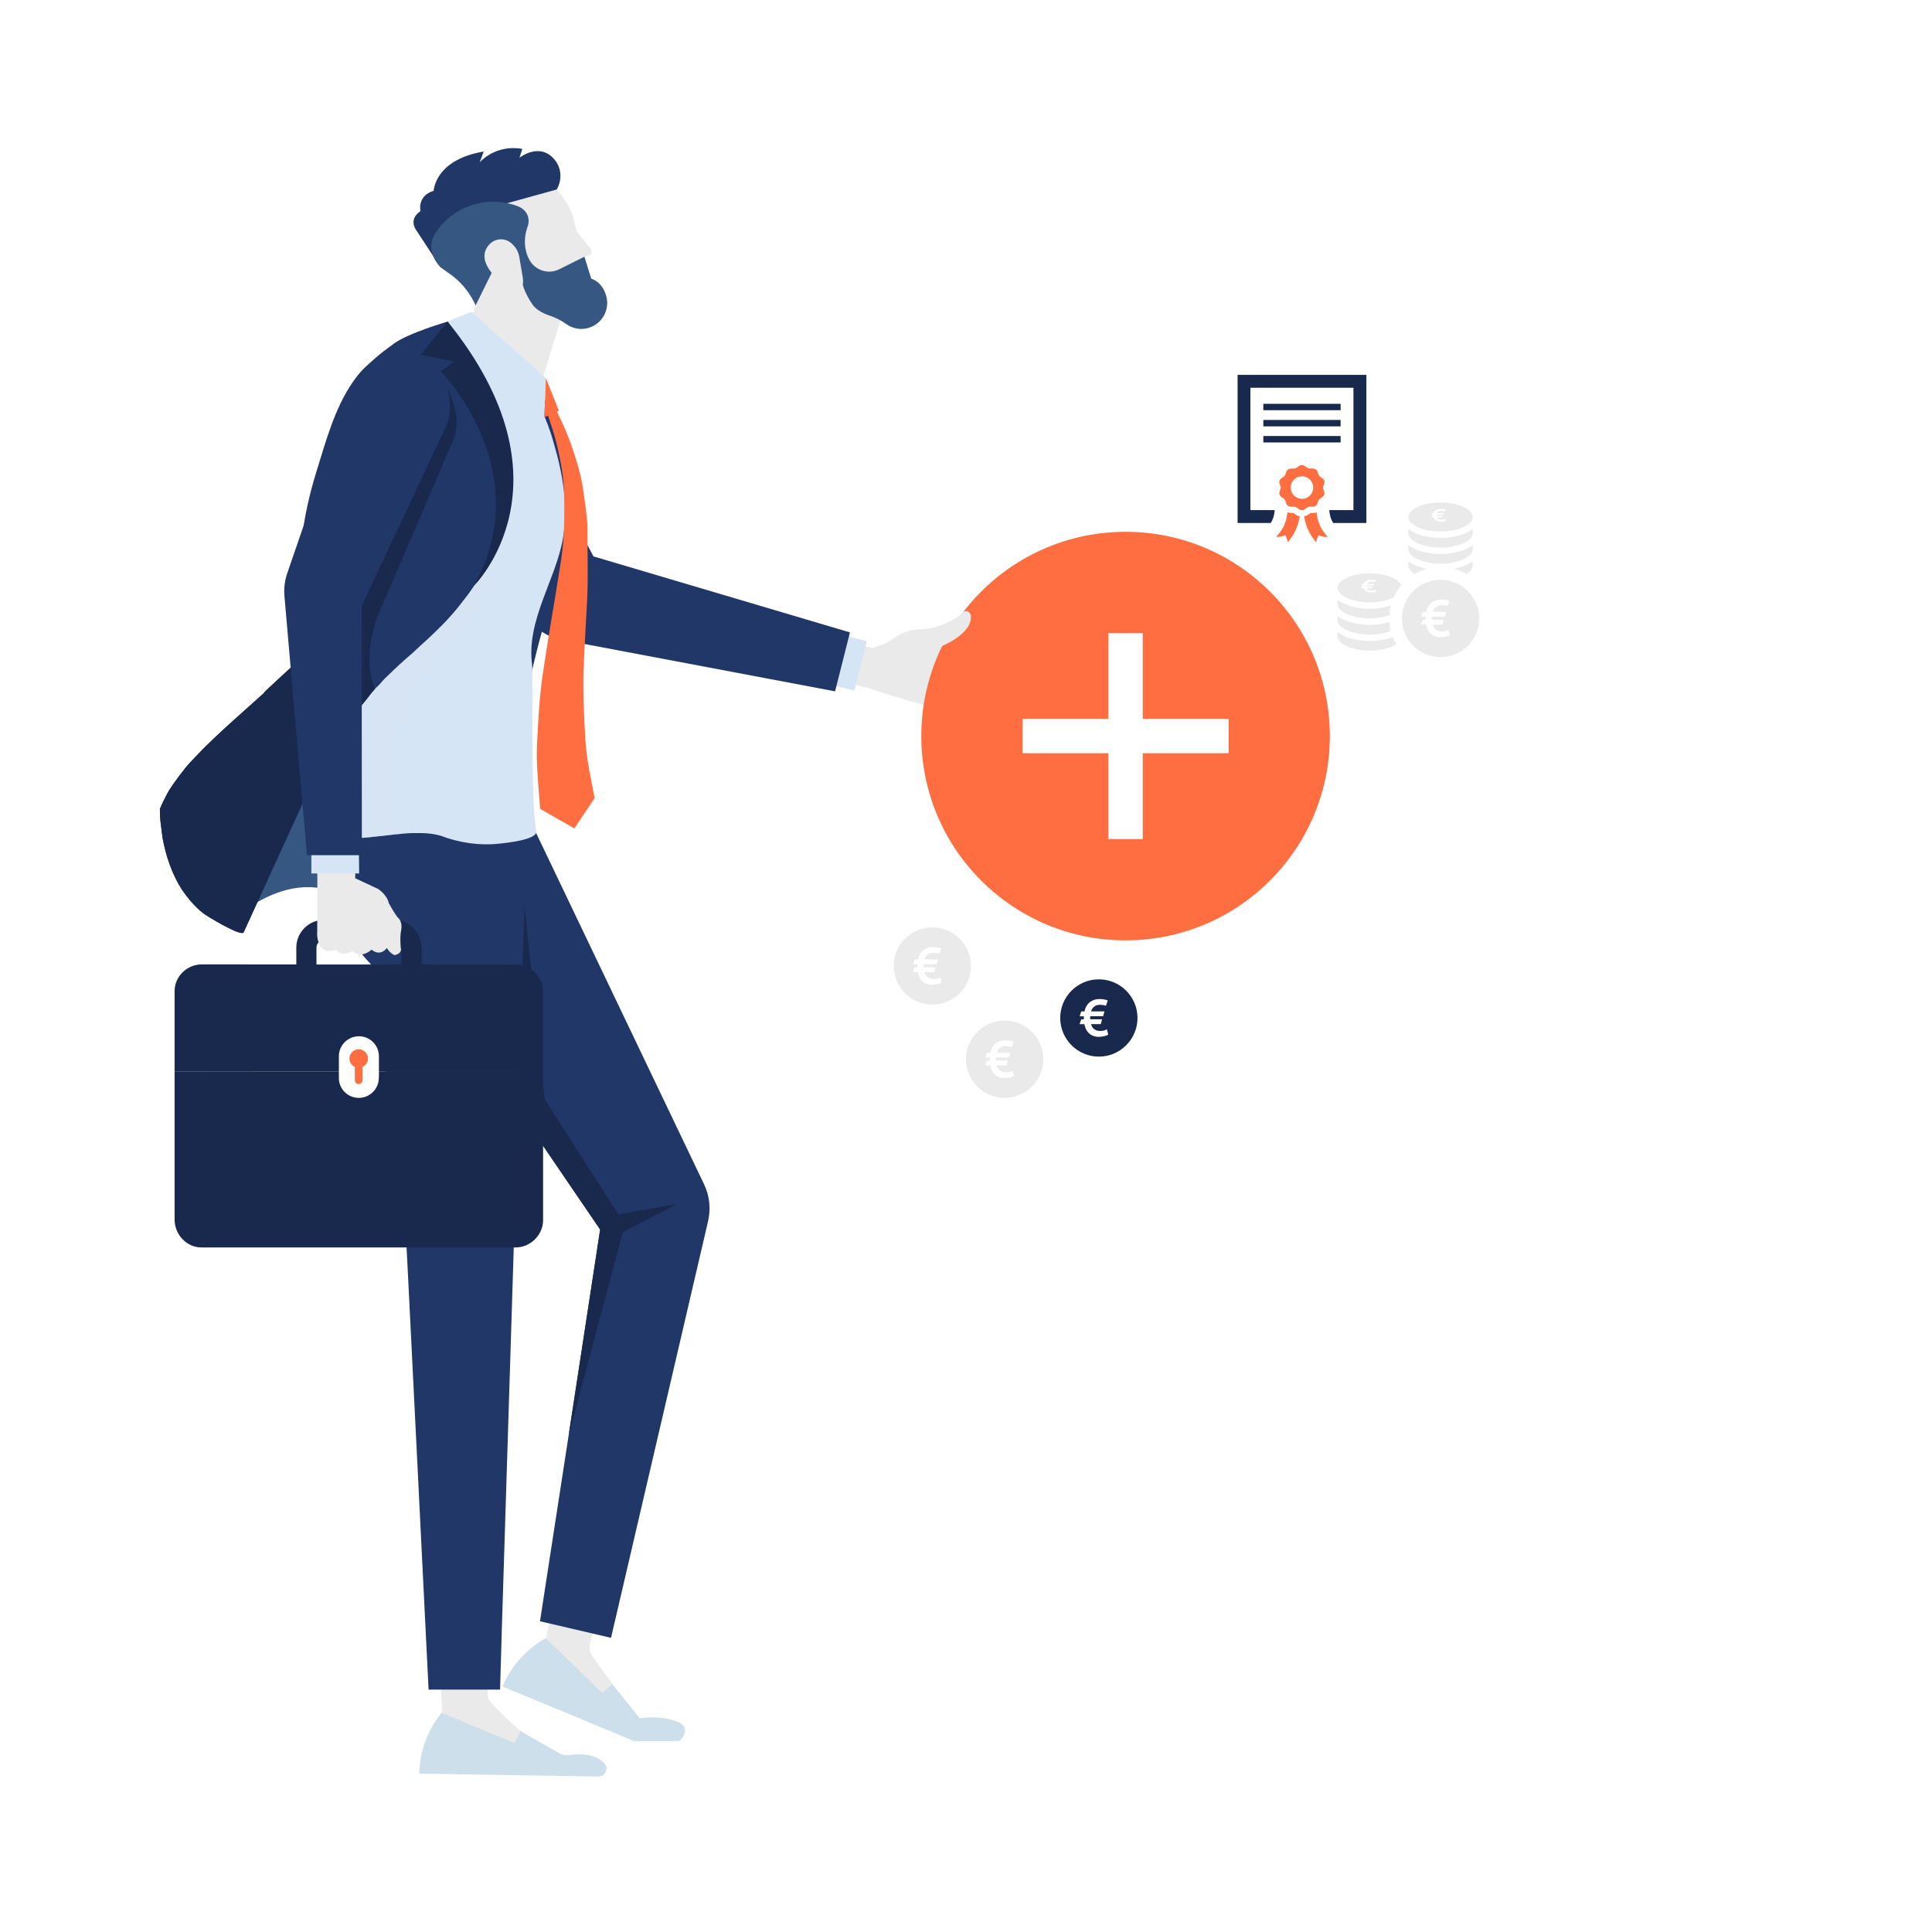
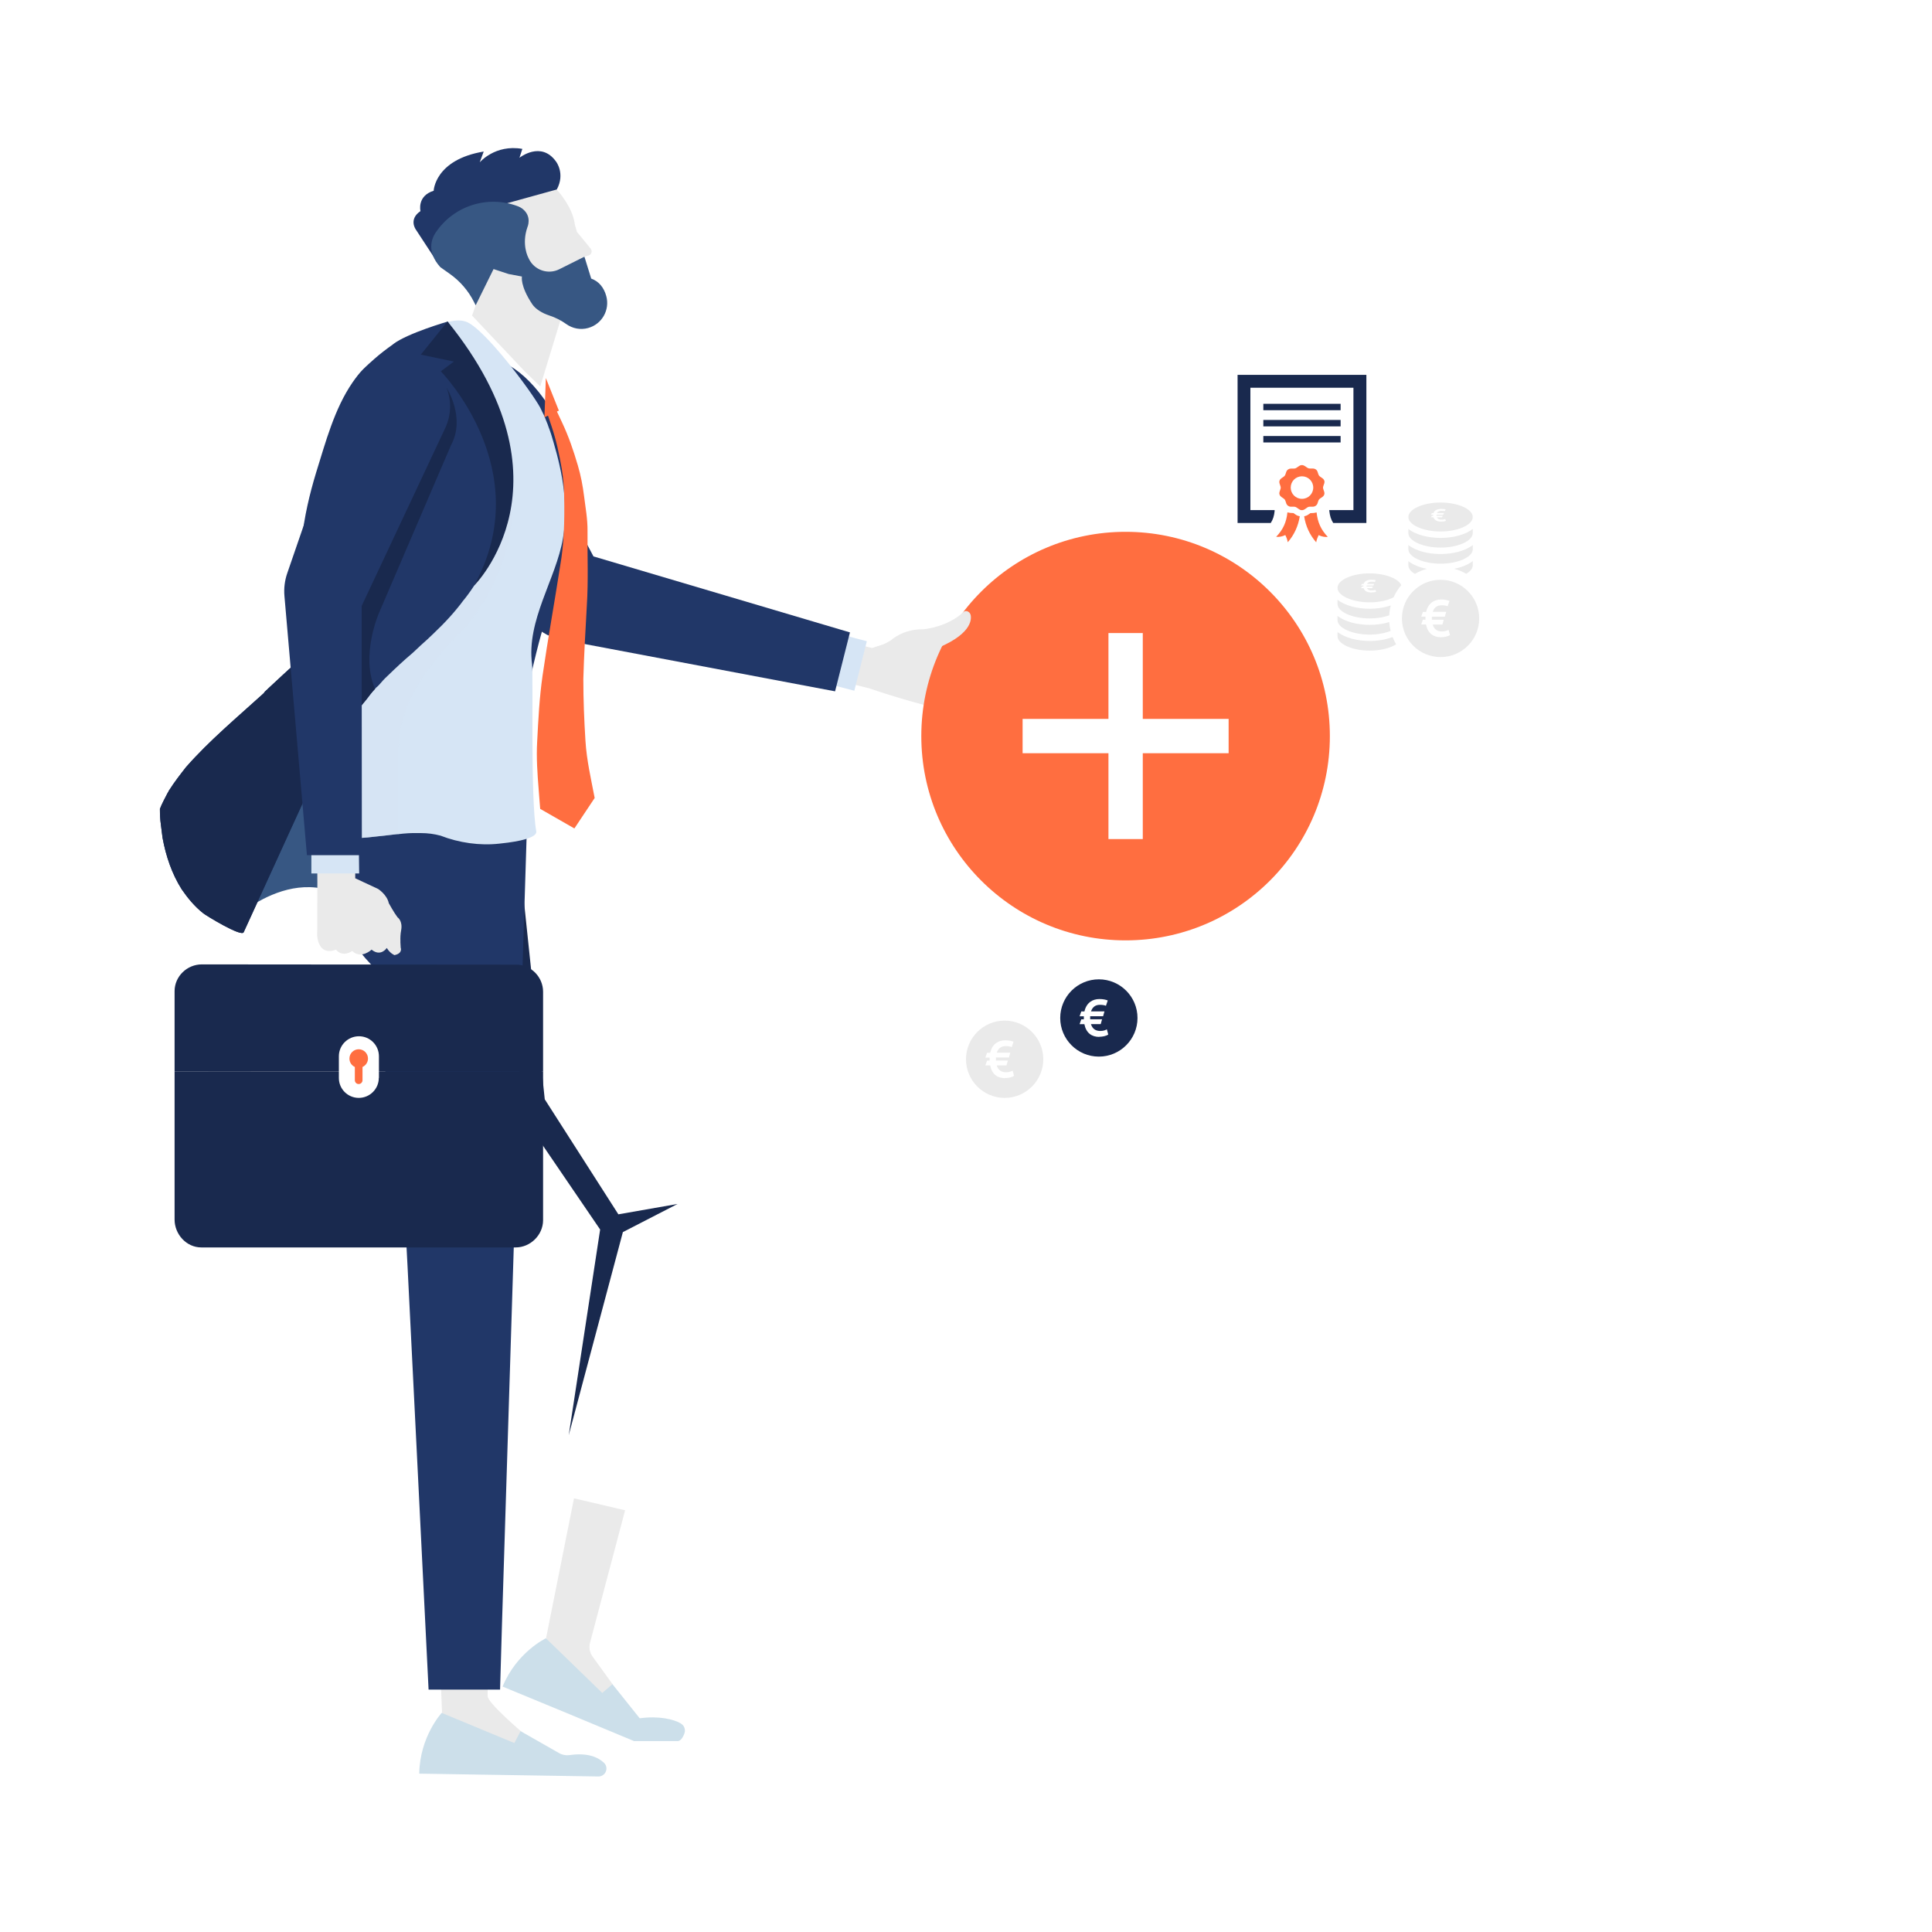
<svg xmlns="http://www.w3.org/2000/svg" id="Ebene_1" version="1.1" viewBox="0 0 300 300">
  <defs>
    <style>
      .st0 {
        fill: #d6e5f5;
      }

      .st1 {
        display: none;
      }

      .st1, .st2, .st3 {
        isolation: isolate;
      }

      .st4 {
        fill: #fff;
      }

      .st5, .st3 {
        fill: #d6e5f5;
      }

      .st6 {
        fill: #213768;
      }

      .st3 {
        mix-blend-mode: multiply;
        opacity: .5;
      }

      .st7 {
        fill: #19294e;
      }

      .st8 {
        fill: #ccdfea;
      }

      .st9 {
        fill: #ff6e40;
      }

      .st10 {
        fill: #eaeaea;
      }

      .st11 {
        fill: #375783;
      }
    </style>
  </defs>
  <g class="st2">
    <g id="Ebene_11">
      <g>
        <g>
          <path class="st10" d="M126.74,104.81h0s8.26,2.08,8.26,2.08c0,0,7.51,2.6,12.08,3.34,1.22.2,5.29,1.11,6.01.25.53-.63-.2-1.31-.77-1.45.69.13,1.42.16,2.08-.11.46-.19.99-.71.67-1.25-.27-.45-.85-.68-1.13-.73.53.09,1.24.11,1.78-.03.5-.13.95-.57.81-1.13-.21-.81-1.19-1.06-1.91-1.09.67.03,1.74-.22,1.63-1.1-.1-.75-1.21-1.22-1.86-1.36l-10.16-2.43c-3.91-1.17-8.75.83-8.75.83l-7.15-1.71-1.6,5.91h0Z" />
          <g>
            <circle class="st9" cx="174.78" cy="114.3" r="31.72" />
            <path class="st4" d="M190.78,111.63h-13.33v-13.33h-5.33v13.33h-13.33v5.33h13.33v13.33h5.33v-13.33h13.33v-5.33Z" />
          </g>
          <path class="st10" d="M150.72,95.48h0c.16.73.18,3.2-6.09,5.52,0,0-1.58,2.91-4.36,3.78-1.44.46-3.02.05-4.07-1.02h0c-.66-.67-.96-1.62-.81-2.56l.09-.58c.78-.18,1.75-.5,2.87-1.2,0,0,1.83-1.75,4.91-1.7,0,0,2.78-.15,5.37-1.89.29-.19.56-.42.8-.66.21-.22.61-.48,1.07-.07.11.11.18.23.21.37h0Z" />
          <polygon class="st5" points="134.6 99.57 132.66 107.26 129.39 106.4 131.33 98.71 134.6 99.57" />
          <path class="st6" d="M92.16,86.4h0s39.82,11.8,39.82,11.8l-2.31,9.15-42.66-8.06c-1.93-.38-3.65-1.47-4.77-3.08l-21.44-30.46c-2.99-4.44-1.7-10.28,2.87-13.03,4.56-2.74,10.24-1.11,12.61,3.69l15.88,30h0Z" />
        </g>
        <g>
          <path class="st10" d="M97.05,234.51l-7.92-1.85-4.34,21.72,8.71,11.58,1.64-.44-.02-4-3.1-4.28c-.45-.62-.6-1.42-.4-2.16l5.45-20.58Z" />
          <path class="st8" d="M105.73,267.62c-1.1-.66-3.46-1.21-6.36-.81h-.04l-4.23-5.29-1.58,1.36-8.75-8.49s-4.52,2.13-6.73,7.5l10.51,4.34,9.89,4.12h6.87c.51-.07.92-.92,1.03-1.43.07-.51-.15-1.03-.62-1.29Z" />
-           <path class="st6" d="M109.95,189.63l-15.07,64.69-11.03-2.57,4.45-28.89,4.89-31.94-19.92-29.22,5.26-20.95,3.49-13.97,27.31,57.12c.85,1.76,1.07,3.79.62,5.73Z" />
          <polygon class="st7" points="105.21 186.95 96.72 191.32 88.31 222.86 93.19 190.92 73.27 161.7 78.53 140.75 80.92 135.79 84.59 170.7 96.02 188.56 105.21 186.95" />
          <path class="st11" d="M35.91,143.08s11.76-11.65,21.57-.48l2.07-19.92c-1.19-2.7-2.59-13.89-5.49-14.39-2.91-.5-5.4,9.88-7.42,12.02l-10.72,22.77Z" />
          <g>
            <path class="st10" d="M75.8,245.45h-7.96l.84,21.57,13.71,4.68,1.11.71-2.27-3.29s-5.52-4.68-5.51-5.75l.08-17.92Z" />
            <path class="st8" d="M68.59,265.97s-3.4,3.66-3.49,9.44l27.76.44c.52.03,1-.27,1.21-.75.2-.48.09-1.04-.3-1.39-.94-.88-2.56-1.58-5.32-1.18-.57.08-1.15-.03-1.65-.32l-5.97-3.4-.96,1.85-11.27-4.68Z" />
          </g>
          <path class="st6" d="M81.84,127.77l-3.9,124.67-.29,9.92h-11.1l-1.84-37.09-1.43-28.71-.26-4.89-5.26-41.75c-11.28-11.83-5.4-22.16-5.4-22.16h29.48Z" />
          <path class="st6" d="M78.48,116.95l1.68-11.97.07-.48,1.09-7.8-.2-3.46-1.93-32.51-.06-3.93c4.23,2.4,8.25,8.76,9.45,13.63,3.12,12.76-.23,16.95-4,26.34-1.13,2.8-5.36,21.68-5.11,25.55l-.98-5.36Z" />
          <polygon class="st10" points="83.89 60 81.52 57.71 73.3 49 76.55 39.91 88.1 46.2 83.89 60" />
          <path class="st5" d="M87.42,83.57c-1.07,6.34-5.71,12.74-4.8,19.61.2,1.71-.27,20.94.65,25.88.25,1.35-4.8,1.84-5.74,1.94-3.02.34-6.27-.13-9.12-1.24-1.01-.27-2.01-.4-3.05-.4h-.97c-.37,0-.7,0-1.07.03-.47.03-.94.07-1.41.13-.17,0-.34,0-.5.03-1.11.13-2.21.27-3.29.37-1.37.17-2.72.27-4.12.2-1.11-.03-2.11-.64-2.65-1.64-.17-.3-.3-.64-.37-.97-.03-.2-.03-.37-.03-.54,0-.57.13-1.11.4-1.58,2.21-3.96,1.41-7.81,1.41-7.81-.1-1.81-.3-3.75-.57-5.8-.5-3.69-1.21-7.64-1.94-11.63-.47-2.55-.94-5.13-1.34-7.61-.37-2.04-.54-4.32-.77-6.27-.54-4.49.8-8.11,1.91-12.37.91-3.72,2.68-8.28,4.83-11.53,1.47-2.21,1.74-3.18,4.32-5.7,2.82-2.72,9.59-7.91,13.11-6.74,2.75.87,10.19,10.79,11.6,13.41.23.47.37.8.64,1.31.13.37.34.87.5,1.27.03.1.07.2.1.3.3.77.57,1.61.8,2.45,1.41,4.79,2.35,9.89,1.47,14.88Z" />
-           <polygon class="st5" points="73.19 48.41 69.5 49.91 84.54 64.8 84.76 58.71 73.19 48.41" />
          <polygon class="st9" points="84.76 58.71 86.78 63.76 84.54 64.8 84.76 58.71" />
          <g>
            <path class="st10" d="M86.46,29.44s2.51,2.71,2.8,5.42l.32,1.14,2.14,2.61c.14.18.19.41.12.63-.07.22-.24.38-.46.44l-.72.2.29,1.03-3.6,2.76-4.08-1.02-3.39-3.97-4.82-7.33,3.86-2.79,5.02-.4,2.53,1.27Z" />
            <path class="st6" d="M67.37,39.92l-2.79-4.26s-1.19-1.59.71-2.88c0,0-.57-2.35,2.05-3.16,0,0,.17-4.82,7.77-6.09l-.62,1.68s2.39-2.84,6.62-2.09l-.45,1.38s3.36-2.69,5.69.6c0,0,1.44,1.86.11,4.32l-13.37,3.7-5.72,6.78Z" />
            <path class="st11" d="M91.33,50.93c2.15-.59,3.4-2.82,2.81-4.96-.36-1.31-1.14-2.28-2.33-2.71-.02,0-.03-.02-.03-.04,0-.04,0-.08-.02-.1l-1.01-3.26-3.91,1.95c-.83.42-1.8.48-2.68.18-.88-.3-1.61-.93-2.02-1.77-.02-.05-.05-.1-.07-.15-.02-.04-.04-.08-.06-.12,0,0-1.05-1.97-.12-4.65,0,0,.78-1.68-.77-2.89-.2-.15-.41-.27-.64-.36h0c-4.72-1.82-10.07-.11-12.86,4.11-.56.85-1.44,2.89.75,5.32l1.48,1.05c1.58,1.12,2.87,2.61,3.74,4.34l.27.54,2.78-5.63,2.34.77,2.07.39s-.33,1.4,1.6,4.3c.5.75,1.56,1.4,2.62,1.74.96.31,1.85.76,2.66,1.34.95.68,2.19.95,3.41.61Z" />
          </g>
-           <path class="st10" d="M79.39,37.75c-.98-.83-2.42-.78-3.33.13-.73.72-1.39,2.02-.1,3.96,0,0,1.91,2.97,4.07,2.99,0,0,1.48.24,1.15-1.7l-.55-3.27c-.09-.54-.31-1.05-.65-1.48-.16-.21-.36-.43-.59-.63Z" />
          <path class="st3" d="M70.86,98.92s-8.95,8.18-8.95,17.03v13.58c-.17,0-.34,0-.5.03-1.11.13-2.21.27-3.29.37-1.37.17-2.72.27-4.12.2-1.11-.03-2.11-.64-2.65-1.64-.17-.3-.3-.64-.37-.97-.03-.2-.03-.37-.03-.54.03-.5.2-1.01.44-1.44,2.18-3.96,1.44-7.81,1.44-7.81-.03-.37-.03-.74-.03-1.07,0-3.65,1.07-7.21,3.08-10.19l23.53-33.75s2.85,14.38-8.55,26.21Z" />
          <path class="st6" d="M74.96,88.78c-.29.48-.59.99-.88,1.43-.62,1.03-1.29,1.98-2.02,2.9t-.07.07c-1.29,1.76-2.87,3.49-4.7,5.22-.59.59-1.29,1.21-1.95,1.8-.44.44-.88.81-1.29,1.21-1.36,1.14-2.61,2.32-3.86,3.53-.48.44-.92.92-1.32,1.4-.18.15-.29.33-.44.4-.04.11-.07.11-.15.15t-.04.07c-.48.51-.92,1.07-1.32,1.62-.37.44-.73.88-1.1,1.36-.29.48-.66.96-.96,1.4-.85,1.21-1.62,2.5-2.35,3.71-.18.26-.29.48-.48.74-.26.48-.55.99-.85,1.51-.22.33-.4.62-.62.88-.62,1.18-1.36,2.32-2.17,3.49,0,0-10.51,22.97-10.55,23.08-.33.81-5.99-2.68-6.28-2.94-1.36-1.07-2.43-2.39-3.34-3.71-1.54-2.43-2.46-5.18-2.98-8.01-.07-.62-.18-1.32-.26-2.06-.11-.73-.15-1.58-.15-2.43.33-.85.77-1.65,1.21-2.5.04-.04.04-.11.11-.15,0-.11.07-.18.15-.29.74-1.18,1.65-2.35,2.57-3.53,3.64-4.15,7.98-7.76,12.09-11.5.18-.33.44-.44.7-.74,1.47-1.36,2.9-2.72,4.01-3.68,1.07-1.07,1.84-1.73,1.84-1.8-.04-.37-.62-5.84-.85-12.79-.04-1.62.04-3.27.22-4.89.37-3.49,1.18-6.98,2.21-10.36,1.47-4.7,2.83-9.89,5.66-14,.96-1.4,2.13-2.57,3.38-3.64.88-.77,1.87-1.54,2.87-2.24l.07-.07c2.24-1.69,8.45-3.49,8.45-3.49,2.94,5.07,5.29,9.85,6.87,14.37.88,2.54,1.51,5.04,1.84,7.39.04.26.07.44.04.66.66,5.62-.26,11.03-3.31,16.43Z" />
          <g>
-             <path class="st7" d="M62.32,152.66v-5.48c.01-.32-.11-.62-.33-.85-.23-.23-.53-.35-.85-.35l-10.8-.02c-.32,0-.62.12-.85.35-.23.22-.35.53-.35.85v5.48h-3.13v-5.49c0-1.15.45-2.24,1.27-3.06.81-.81,1.9-1.25,3.06-1.25h10.8c1.16,0,2.24.46,3.06,1.28.82.82,1.26,1.91,1.26,3.06v5.48s-3.14,0-3.14,0Z" />
            <g>
              <g>
                <path class="st7" d="M27.11,166.37v23.01c0,2.29,1.85,4.32,4.14,4.32h48.82c2.29,0,4.25-1.92,4.26-4.22v-23.1l-57.22-.02Z" />
                <path class="st7" d="M84.33,154c0-2.29-1.88-4.21-4.17-4.21l-48.82-.04c-2.29,0-4.22,1.85-4.23,4.14v12.48l57.22.02v-12.39Z" />
              </g>
              <g>
                <path class="st4" d="M58.82,167.38c0,1.71-1.4,3.1-3.11,3.1h0c-1.71,0-3.1-1.39-3.09-3.1v-3.37c0-1.71,1.4-3.1,3.12-3.1s3.1,1.4,3.1,3.11v3.36Z" />
                <path class="st9" d="M55.1,167.74v-2.06c-.5-.23-.84-.73-.84-1.31,0-.8.65-1.44,1.44-1.44.8,0,1.44.65,1.44,1.44,0,.58-.35,1.08-.85,1.31v2.06c0,.33-.27.59-.6.59-.33,0-.59-.27-.59-.59Z" />
              </g>
            </g>
          </g>
          <path class="st7" d="M69.5,49.91l-4.16,5.16,5.14,1.07-2.03,1.52s15.13,15.36,5.14,33.31c0,0,16.21-15.95-4.1-41.06Z" />
          <path class="st9" d="M86.11,63.12s.41.88,1.14,2.42c1.06,2.24,1.78,4.37,2.48,6.74.47,1.6.76,3.15.97,4.8.21,1.7.55,3.52.53,5.38-.03,3.88.14,7.75-.11,11.64-.22,3.92-.44,7.77-.54,11.33,0,3.23.13,6.39.33,9.61.18,2.99.87,5.93,1.43,8.87l-3.15,4.73-5.31-3.04s-.08-1.07-.23-2.95c-.2-2.51-.38-4.96-.24-7.48.18-3.44.35-6.85.84-10.27.82-5.68,1.85-11.33,2.73-17.01.61-3.48.69-7.02.63-10.55-.02-1.53-.13-2.98-.37-4.49-.4-2.33-.85-4.43-1.6-6.68-.54-1.61-.85-2.53-.85-2.53l1.33-.54Z" />
          <path class="st7" d="M70.04,69.11l-11.14,25.95s-2.98,6.65-.66,11.91c-.48.51-.92,1.07-1.32,1.62-.37.44-.73.88-1.1,1.36-.29.48-.66.96-.96,1.4-.85,1.21-1.62,2.5-2.35,3.71-.18.26-.29.48-.48.74-.26.48-.55.99-.85,1.51-.22.33-.4.62-.62.88-.62,1.18-1.36,2.32-2.17,3.49,0,0-10.51,22.97-10.55,23.08-.33.81-5.99-2.68-6.28-2.94-1.36-1.07-2.43-2.39-3.34-3.71-1.54-2.43-2.46-5.18-2.98-8.01-.07-.62-.18-1.32-.26-2.06-.11-.73-.15-1.58-.15-2.43.33-.85.77-1.65,1.21-2.5.04-.04.04-.11.11-.15,0-.11.07-.18.15-.29.74-1.18,1.65-2.35,2.57-3.53,3.64-4.15,7.98-7.76,12.09-11.5.18-.33.44-.44.7-.74,1.47-1.36,2.9-2.72,4.01-3.68,1.07-1.07,1.84-1.73,1.84-1.8-.04-.37-.62-5.84-.85-12.79-.04-1.62.04-3.27.22-4.89l1.8-2.24,20.66-21.28s3.01,4.63.7,8.89Z" />
          <g>
            <path class="st10" d="M62.18,146.22c-.03-.59,0-1.19.11-1.77.27-1.47-.56-2.01-.56-2.01-.54-.7-1.36-2.2-1.36-2.2-.28-1.33-1.65-2.2-1.65-2.2l-3.56-1.66v-8.03h-5.92l.04,8.65-.02,7.53c-.12,1.2.28,3.92,2.91,2.93,1.08,1.29,2.52.21,2.52.21,1.38,1.34,3.01-.21,3.01-.21,1.43,1.17,2.36-.26,2.36-.26.54.88,1.2,1.11,1.2,1.11,1.33-.28.96-1.16.96-1.16l-.05-.92Z" />
            <polygon class="st0" points="55.73 132.29 48.35 132.29 48.35 135.63 55.77 135.63 55.73 132.29" />
            <path class="st6" d="M64.75,55.71c-1.99-.79-4.21-.74-6.16.15-1.95.89-3.44,2.54-4.14,4.57l-9.84,28.56c-.4,1.15-.55,2.38-.44,3.59l3.49,40.21h8.53l-.03-38.7,12.98-27.63c.92-1.97,1-4.23.2-6.25-.8-2.02-2.4-3.63-4.41-4.43l-.17-.07Z" />
          </g>
        </g>
      </g>
    </g>
  </g>
  <image class="st1" width="300" height="300" transform="translate(292) rotate(-180) scale(1 -1)" />
  <path class="st7" d="M192.17,58.21v23h5.15c.34-.53.53-1.1.6-1.84v-.16s-3.76,0-3.76,0v-19h16v19h-3.76l.02.16c.08.74.26,1.31.6,1.84h5.15v-23h-20ZM208.17,62.7h-12v1h12v-1ZM208.17,65.21h-12v1h12v-1ZM208.17,67.7h-12v1h12v-1Z" />
  <path class="st10" d="M223.69,90.03c-3.31,0-6,2.69-6,6s2.69,6,6,6,6-2.69,6-6-2.69-6-6-6ZM225.81,88.32c1.13-.22,2.16-.63,2.88-1.2v.65c0,.5-.39.95-1.01,1.33-.58-.34-1.21-.6-1.87-.78h0ZM223.69,82.53c2.67,0,5-1.01,5-2.25s-2.33-2.25-5-2.25-5,1.01-5,2.25,2.33,2.25,5,2.25ZM212.69,93.53c1.45,0,2.77-.3,3.7-.77.31-.69.71-1.33,1.2-1.9-.45-1.04-2.54-1.83-4.9-1.83-2.67,0-5,1.01-5,2.25s2.33,2.25,5,2.25ZM216.79,100.05c-.92.59-2.44.98-4.1.98-2.67,0-5-1.01-5-2.25v-.65c1.15.92,3.11,1.4,5,1.4,1.24,0,2.5-.21,3.55-.61.15.39.34.77.55,1.13ZM207.69,96.28v-.65c1.15.92,3.11,1.4,5,1.4,1.04,0,2.09-.15,3.03-.43.03.47.11.93.22,1.37-.89.35-2.02.57-3.25.57-2.67,0-5-1.01-5-2.25h0ZM207.69,93.78v-.65c1.15.92,3.11,1.4,5,1.4,1.13,0,2.27-.18,3.27-.51-.13.49-.21,1-.24,1.53-.85.3-1.9.48-3.03.48-2.67,0-5-1.01-5-2.25ZM218.69,82.78v-.65c1.15.92,3.11,1.4,5,1.4s3.85-.48,5-1.4v.65c0,1.24-2.33,2.25-5,2.25s-5-1.01-5-2.25ZM218.69,87.78v-.65c.71.57,1.74.97,2.88,1.2-.66.18-1.29.45-1.87.78-.62-.37-1.01-.83-1.01-1.33h0ZM218.69,85.28v-.65c1.15.92,3.11,1.4,5,1.4s3.85-.48,5-1.4v.65c0,1.24-2.33,2.25-5,2.25s-5-1.01-5-2.25ZM220.96,95.02h.49c.31-1.38,1.28-1.93,2.33-1.93.56,0,1,.11,1.29.22l-.28.83c-.23-.1-.54-.15-.96-.15-.64,0-1.13.32-1.36,1.02h2.09l-.21.75h-2.01v.47h1.85l-.21.75h-1.52c.21.69.68,1.07,1.45,1.07.45,0,.77-.11,1.02-.26l.22.81c-.33.24-.92.35-1.4.35-1.18,0-2.05-.61-2.32-1.98h-.74l.26-.75h.4v-.47h-.66l.26-.75h0v.02h.01ZM211.47,90.67h.26c.17-.47.67-.65,1.22-.65.29,0,.52.04.68.07l-.15.28c-.12-.03-.28-.05-.5-.05-.33,0-.59.11-.71.35h1.1l-.11.25h-1.05v.16h.97l-.11.25h-.8c.11.24.36.36.76.36.24,0,.4-.04.54-.09l.11.28c-.17.08-.48.12-.73.12-.62,0-1.07-.21-1.21-.67h-.39l.14-.25h.21v-.16h-.35l.14-.25h-.02,0ZM222.32,79.67h.26c.17-.47.67-.65,1.22-.65.29,0,.52.04.68.07l-.15.28c-.12-.03-.28-.05-.5-.05-.33,0-.59.11-.71.35h1.1l-.11.25h-1.05v.16h.97l-.11.25h-.8c.11.24.36.36.76.36.24,0,.4-.04.54-.09l.11.28c-.17.08-.48.12-.73.12-.62,0-1.07-.21-1.21-.67h-.39l.14-.25h.21v-.16h-.35l.14-.25h-.02,0Z" />
-   <path class="st10" d="M144.77,144c-3.31,0-6,2.69-6,6s2.69,6,6,6,6-2.69,6-6-2.69-6-6-6ZM144.84,152.94c-1.18,0-2.05-.61-2.32-1.98h-.74l.26-.75h.4v-.47h-.66l.26-.75h.49c.31-1.38,1.28-1.93,2.33-1.93.56,0,1,.1,1.29.22l-.28.83c-.23-.1-.54-.15-.96-.15-.64,0-1.13.32-1.36,1.02h2.09l-.21.75h-2.01v.47h1.85l-.21.75h-1.52c.21.69.68,1.07,1.45,1.07.45,0,.77-.11,1.02-.26l.22.81c-.33.24-.92.35-1.4.35v.02h.01Z" />
  <path class="st10" d="M156,158.48c-3.31,0-6,2.69-6,6s2.69,6,6,6,6-2.69,6-6-2.69-6-6-6ZM156.07,167.42c-1.18,0-2.05-.61-2.32-1.98h-.74l.26-.75h.4v-.47h-.66l.26-.75h.49c.31-1.38,1.28-1.93,2.33-1.93.56,0,1,.1,1.29.22l-.28.83c-.23-.1-.54-.15-.96-.15-.64,0-1.13.32-1.36,1.02h2.09l-.21.75h-2.01v.47h1.85l-.21.75h-1.52c.21.69.68,1.07,1.45,1.07.45,0,.77-.11,1.02-.26l.22.81c-.33.24-.92.35-1.4.35v.02h.01Z" />
  <path class="st7" d="M170.63,152.07c-3.31,0-6,2.69-6,6s2.69,6,6,6,6-2.69,6-6-2.69-6-6-6ZM170.7,161.01c-1.18,0-2.05-.61-2.32-1.98h-.74l.26-.75h.4v-.47h-.66l.26-.75h.49c.31-1.38,1.28-1.93,2.33-1.93.56,0,1,.1,1.29.22l-.28.83c-.23-.1-.54-.15-.96-.15-.64,0-1.13.32-1.36,1.02h2.09l-.21.75h-2.01v.47h1.85l-.21.75h-1.52c.21.69.68,1.07,1.45,1.07.45,0,.77-.11,1.02-.26l.22.81c-.33.24-.92.35-1.4.35v.02h.01Z" />
  <g>
    <path class="st9" d="M205.63,75.07l.04-.22c0-.22-.11-.44-.31-.58-.63-.43-.54-.33-.78-1.03-.1-.3-.39-.49-.71-.49h0c-.78,0-.64.04-1.27-.39-.13-.09-.28-.14-.44-.14s-.31.05-.44.14c-.63.44-.49.4-1.27.4h0c-.32,0-.61.2-.71.49-.24.71-.16.6-.78,1.03-.2.14-.31.35-.31.58l.04.22c.24.71.24.57,0,1.28l-.04.22c0,.22.11.44.31.58.62.43.54.32.78,1.03.1.29.38.49.71.49h0c.78,0,.64-.04,1.27.4.13.09.28.14.44.14s.31-.05.44-.14c.62-.44.49-.4,1.26-.4h0c.32,0,.61-.2.71-.49.24-.71.15-.6.78-1.03.2-.14.31-.35.31-.58l-.04-.22c-.24-.71-.24-.57,0-1.28ZM202.17,77.46c-.97,0-1.75-.78-1.75-1.75s.78-1.75,1.75-1.75,1.75.78,1.75,1.75-.78,1.75-1.75,1.75Z" />
    <path class="st9" d="M200.85,79.67c-.38,0-.69-.04-.94-.11-.15,1.53-.68,2.68-1.75,3.8.43.05.98-.05,1.42-.28.16.32.33.72.38,1.12,1.01-1.15,1.63-2.53,1.87-4.03-.47-.09-.62-.25-.98-.5Z" />
    <path class="st9" d="M203.49,79.67c-.37.25-.52.41-.98.5.23,1.51.86,2.89,1.87,4.04.06-.41.23-.81.38-1.12.44.23.99.33,1.42.28-1.06-1.11-1.58-2.27-1.74-3.8-.25.07-.56.11-.94.11Z" />
  </g>
</svg>